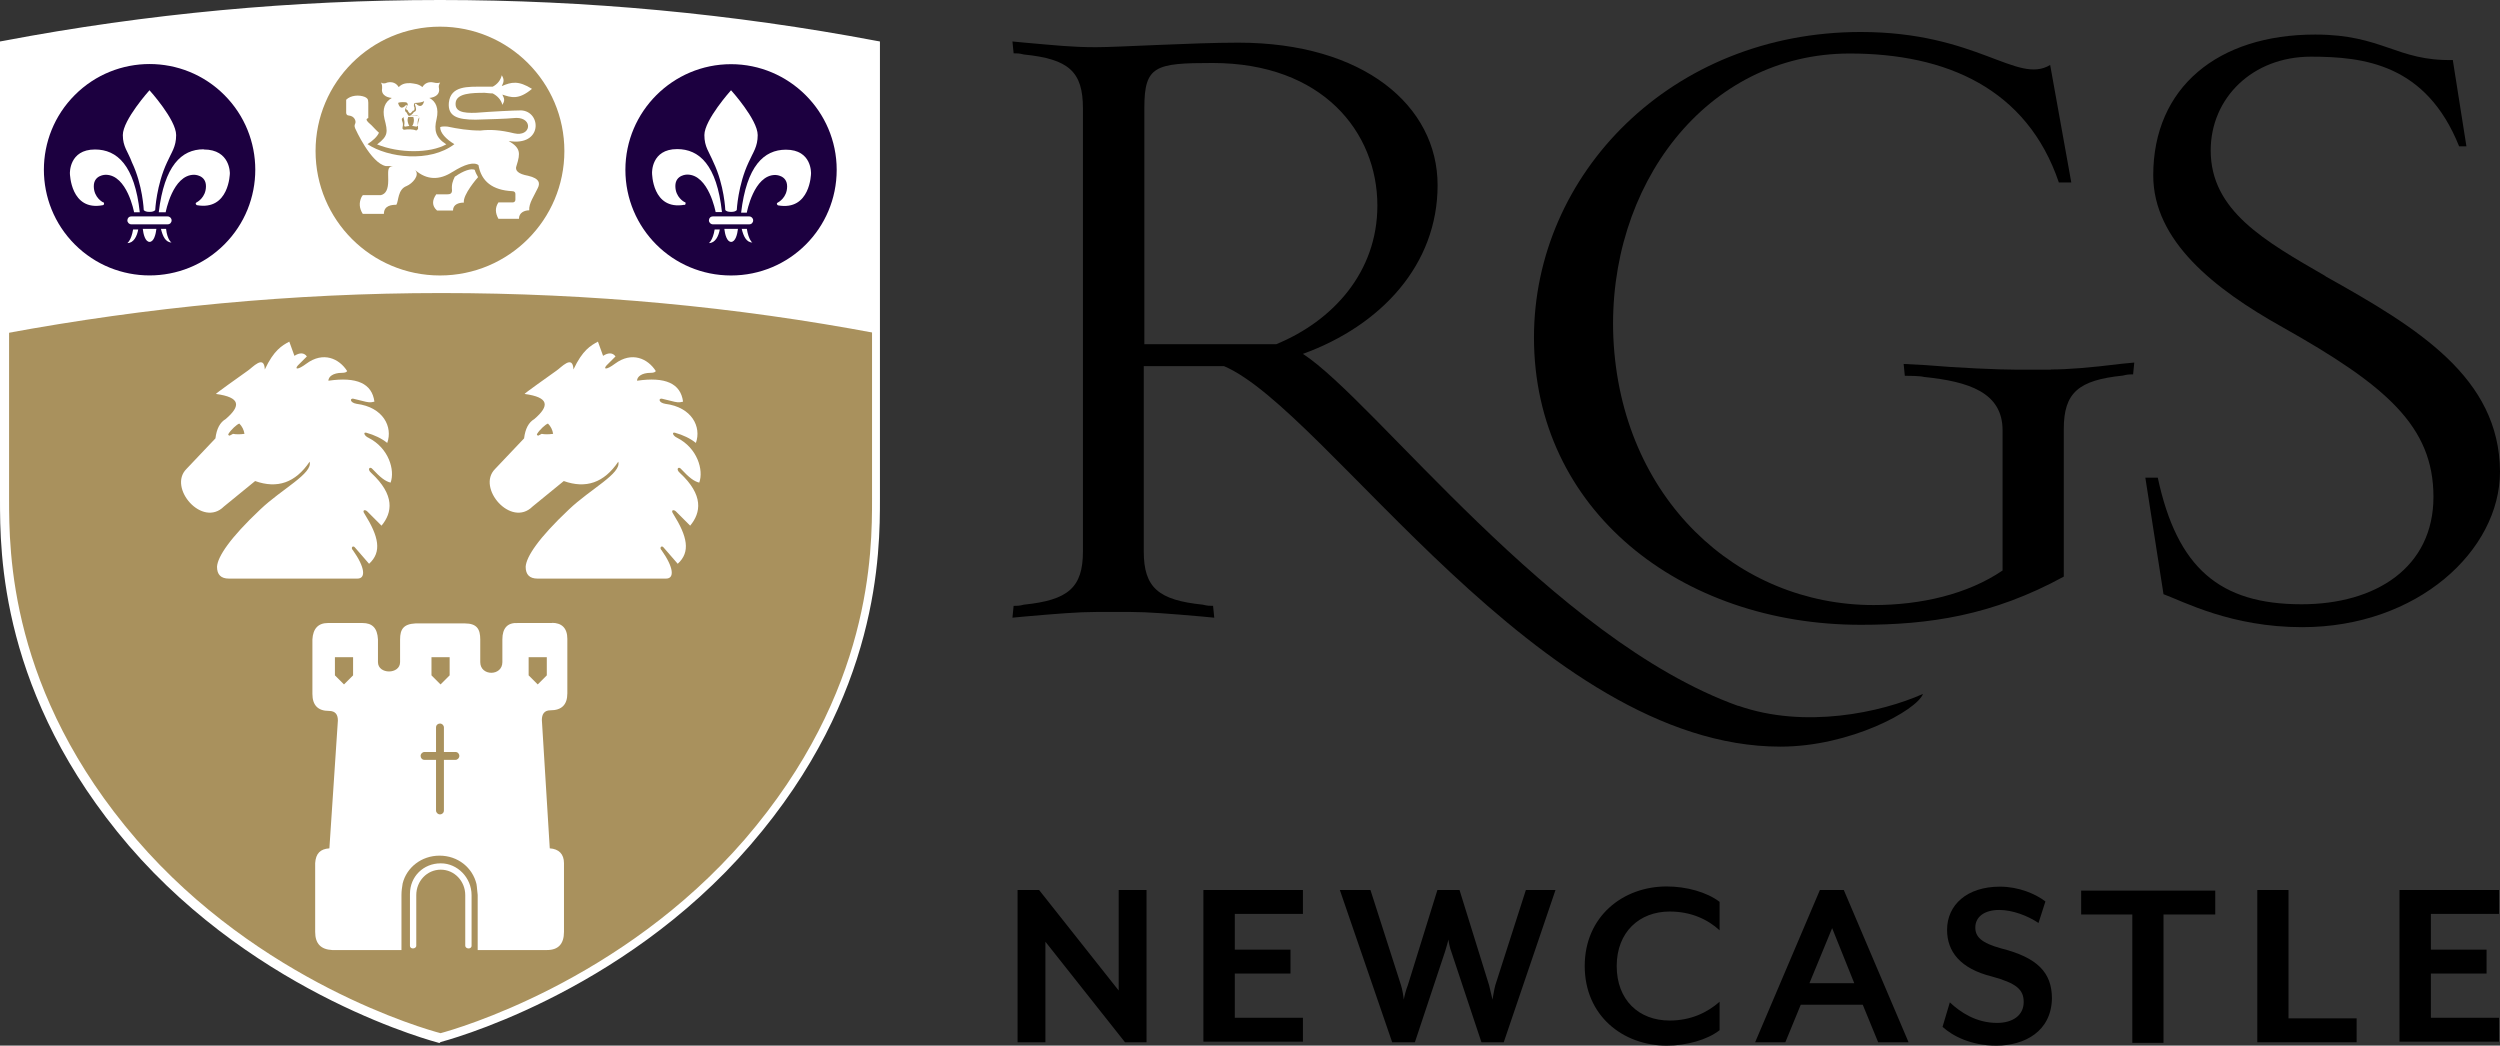
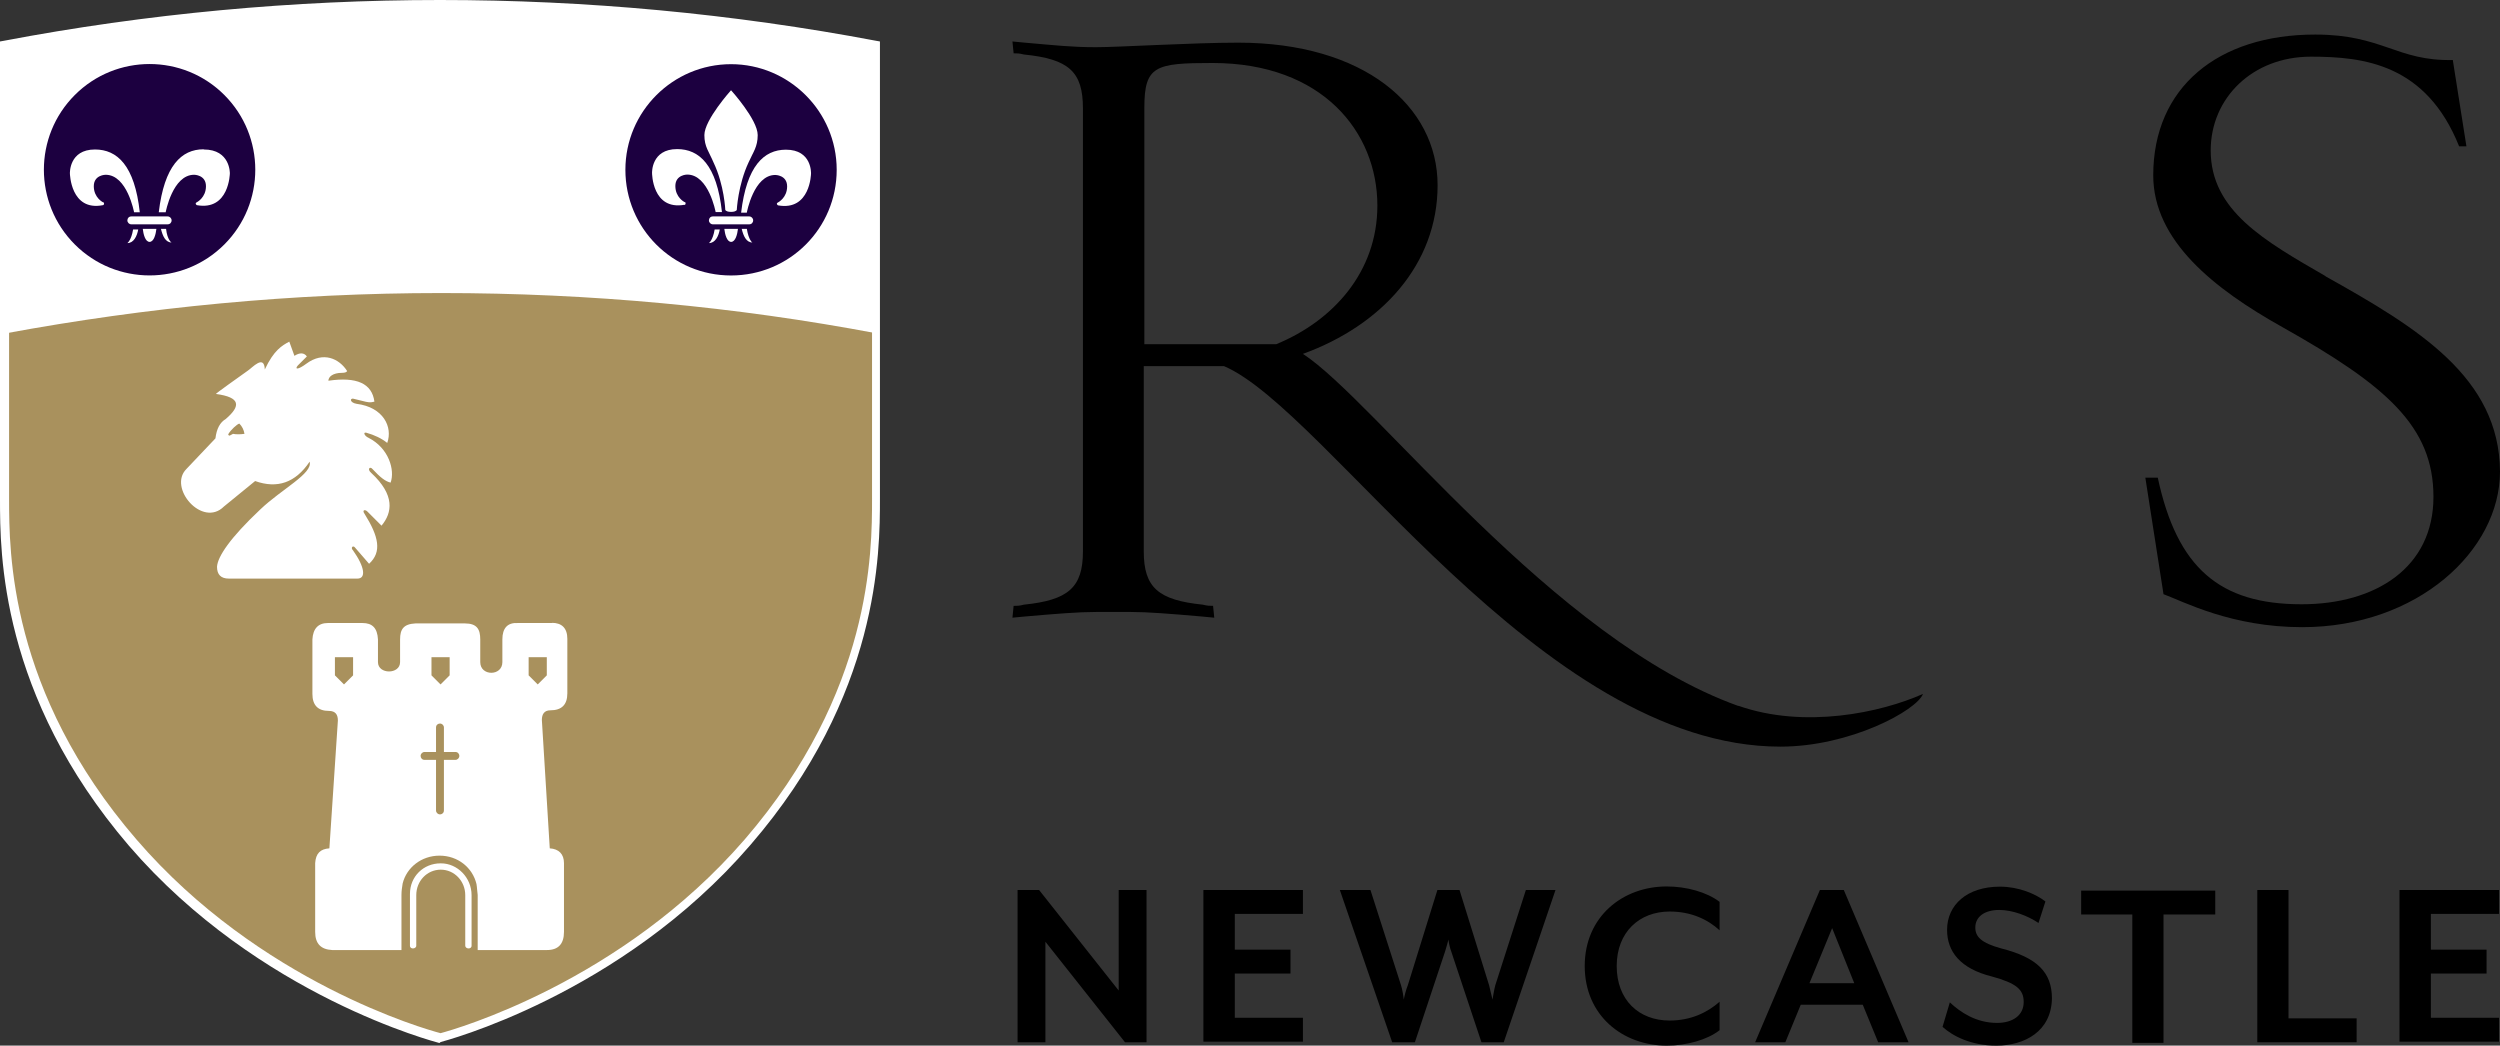
<svg xmlns="http://www.w3.org/2000/svg" id="Layer_2" data-name="Layer 2" viewBox="0 0 126.6 52.95">
  <rect x="0" y="0" width="126.6" height="52.95" fill="#333333" stroke="none" />
  <defs>
    <style>
      .cls-1 {
        fill: #fff;
      }

      .cls-2 {
        fill: #a9915d;
      }

      .cls-3 {
        fill: #1c0040;
      }
    </style>
  </defs>
  <g id="Layer_1-2" data-name="Layer 1">
    <g>
      <path class="cls-1" d="M37.85,42.68c6.65-7.74,6.51-15.04,6.51-17.57V2.3C37.22.95,29.85.26,22.31.26S7.4.98.26,2.3v22.81c0,2.56-.17,9.87,6.51,17.57,6.59,7.62,15.49,9.89,15.57,9.89.03-.03,8.92-2.27,15.52-9.89Z" />
      <path class="cls-2" d="M6.74,42.68c6.59,7.62,15.49,9.89,15.57,9.89.06-.03,8.98-2.27,15.57-9.89,6.19-7.19,6.48-14.01,6.51-17v-8.8c-7.14-1.35-14.51-2.04-22.05-2.04s-14.91.72-22.05,2.04v8.8c-.06,2.96.23,9.81,6.45,17Z" />
      <path class="cls-3" d="M11.36,12.38c2.09-2.09,2.09-5.48,0-7.57-2.09-2.09-5.48-2.09-7.57,0-2.09,2.09-2.09,5.48,0,7.57,2.09,2.09,5.48,2.09,7.57,0Z" />
-       <path class="cls-1" d="M7.28,10.64c.06.06.14.09.29.09s.23-.03.29-.09c0,0,.06-1.27.6-2.42.23-.52.46-.78.46-1.38,0-.78-1.35-2.27-1.35-2.27,0,0-1.35,1.5-1.35,2.27,0,.6.26.83.46,1.38.55,1.15.6,2.42.6,2.42Z" />
      <path class="cls-1" d="M8.41,11.59h-.26c.09.37.23.69.55.69,0,.03-.23-.12-.29-.69Z" />
      <path class="cls-1" d="M7.57,12.25c.23,0,.32-.4.35-.66h-.69c.03.26.12.66.35.66Z" />
      <path class="cls-1" d="M6.45,12.31c.32,0,.49-.35.55-.69h-.26c-.09.55-.29.69-.29.69Z" />
      <path class="cls-1" d="M7.08,10.76c-.26-2.39-1.15-3.19-2.27-3.19-1.32,0-1.27,1.21-1.27,1.21,0,0,.03,1.93,1.67,1.61,0,0,.06,0,.06-.09,0-.06-.06-.06-.06-.06,0,0-.46-.23-.46-.81s.6-.58.6-.58c1.09,0,1.44,1.9,1.44,1.9h.29Z" />
      <path class="cls-1" d="M8.49,10.96h-1.84c-.12,0-.2.09-.2.2s.09.2.2.2h1.84c.12,0,.2-.09.2-.2s-.09-.2-.2-.2Z" />
      <path class="cls-1" d="M10.31,7.56c-1.12,0-1.99.83-2.27,3.19h.35s.35-1.9,1.44-1.9c0,0,.6,0,.6.58s-.46.81-.46.81c0,0-.06.03-.06.06,0,.06.06.09.06.09,1.64.29,1.67-1.61,1.67-1.61,0,0,.03-1.21-1.32-1.21Z" />
      <path class="cls-1" d="M17.85,27.84c-.09-.12.03-.23.12-.12l.72.83c.66-.6.49-1.38-.23-2.53-.14-.2.03-.23.14-.12l.72.72c.55-.66.69-1.55-.52-2.67-.23-.2-.06-.35.06-.2.4.43.66.63.92.69.23-.63-.09-1.75-1.12-2.27-.2-.09-.29-.29-.12-.26.43.12.78.29,1.07.52.29-.81-.2-1.81-1.55-1.98-.35-.06-.35-.29-.17-.26l.49.12c.23.06.37.09.58.03-.12-.92-.89-1.27-2.33-1.06,0-.2.23-.4.69-.4.14,0,.23-.03.26-.09-.4-.63-1.21-1.01-2.07-.37-.43.32-.6.29-.43.09l.46-.46c-.14-.2-.37-.2-.63-.03l-.26-.72c-.37.2-.78.43-1.24,1.41-.03-.78-.63-.09-.86.06-.4.29-1.67,1.18-1.61,1.18,1.24.17,1.27.6.49,1.27-.29.17-.46.49-.52.98l-1.47,1.55c-.95.95.81,2.99,1.9,1.9l1.58-1.29c1.12.4,2.04.09,2.76-.98.17.6-1.41,1.38-2.5,2.42-1.53,1.44-2.16,2.39-2.19,2.9,0,.4.2.6.6.6h6.51c.43,0,.4-.55-.23-1.44ZM11.8,21.97l-.17.09c-.06,0-.09-.06-.06-.09.12-.2.43-.49.55-.52.14.14.23.32.26.52-.23.03-.43.03-.58,0Z" />
      <path class="cls-1" d="M22.31,43.72c-.86,0-1.55.66-1.55,1.55v2.62c0,.2.32.17.32,0v-2.56c0-.72.55-1.29,1.24-1.29s1.24.58,1.24,1.29v2.56c0,.17.32.2.32,0v-2.56c0-.89-.72-1.61-1.55-1.61Z" />
      <path class="cls-1" d="M27.98,31.55h-1.76c-.52-.03-.78.26-.78.83v1.15c0,.72-1.12.72-1.12,0v-1.15c0-.52-.17-.81-.78-.81h-2.5c-.6.03-.78.29-.78.81v1.15c0,.63-1.12.63-1.12,0v-1.15c-.03-.58-.29-.83-.78-.83h-1.76c-.49,0-.75.29-.78.83v2.76c0,.58.29.86.83.86.35,0,.46.2.46.49l-.43,6.47c-.46.03-.69.26-.72.75v3.48c0,.6.29.89.86.92h3.51v-2.79c0-.2.03-.4.06-.58.2-.81.95-1.41,1.87-1.41s1.67.6,1.87,1.44c.03.17.03.35.06.55v2.79h3.51c.58,0,.86-.32.86-.92v-3.48c0-.46-.26-.72-.72-.75l-.4-6.5c0-.29.12-.49.43-.49.58,0,.86-.29.86-.86v-2.76c0-.55-.29-.81-.78-.81ZM17.88,34.2l-.46.46-.46-.46v-.92h.92v.92ZM21.85,33.28h.92v.92l-.46.46-.46-.46v-.92ZM23.06,38.48h-.58v2.56c0,.12-.09.2-.2.2s-.2-.09-.2-.2v-2.56h-.58c-.12,0-.2-.09-.2-.2s.09-.2.2-.2h.58v-1.24c0-.12.09-.2.2-.2s.2.09.2.2v1.24h.58c.12,0,.2.09.2.2s-.09.2-.2.2ZM27.69,34.2l-.46.46-.46-.46v-.92h.92v.92Z" />
-       <path class="cls-2" d="M22.28,1.35c-3.48,0-6.3,2.82-6.3,6.3s2.82,6.3,6.3,6.3,6.3-2.82,6.3-6.3-2.82-6.3-6.3-6.3Z" />
      <path class="cls-1" d="M19.09,7.31c1.12.46,2.68.46,3.51,0-.55-.35-.63-.72-.49-1.29.12-.52-.03-.89-.37-1.06.32-.03.55-.2.49-.49-.03-.09,0-.2.06-.29-.09.03-.2.03-.32,0-.26-.06-.46.03-.58.23-.2-.17-.4-.17-.6-.2-.2,0-.4,0-.6.2-.12-.2-.32-.29-.58-.23-.12.06-.23.06-.32,0,.06.09.06.17.06.29-.06.29.17.46.49.49-.35.2-.49.55-.37,1.06.17.66.2.86-.37,1.29ZM20.55,5.18c.06,0,.12.09.09.14-.03.06-.06.09-.06.14-.03.03-.03.09.06.12.03.09.09.14.12.17.06-.03.14-.12.14-.14.09,0,.09-.06.09-.14,0-.06-.03-.06-.03-.12s0-.14.09-.14c.12,0,.35-.03.43-.09-.09.35-.29.26-.4.14-.03-.03-.09,0-.06.06.03.09.12.32-.06.35-.03.06-.09.12-.14.14,0,0,.12.06.29.03t.06.03s.03.06.06.09v.06c-.03.14-.09.23-.06.46v.06s-.06.03-.06.06h-.06c-.14-.06-.4-.06-.58-.03h-.03s-.03-.03-.06-.06v-.03c.06-.23,0-.29-.03-.4v-.06s.03-.06.06-.06.03-.03.03-.03c.17.03.29-.03.29-.03-.06-.06-.09-.09-.14-.2-.14-.09-.06-.2,0-.32.03-.03,0-.12-.06-.03-.29.29-.37-.14-.37-.14.14-.06.35-.03.4-.03Z" />
      <path class="cls-1" d="M22.91,8.71c.63-.4,1.09-.52,1.32-.35.14.83.72,1.27,1.7,1.32.12,0,.17.06.17.14v.29c0,.09-.06.14-.14.14h-.72c-.17.26-.17.52,0,.83h1.04c0-.32.29-.43.52-.43-.03-.35.26-.75.43-1.12.12-.23.12-.49-.49-.63-.49-.09-.69-.26-.58-.52.2-.63.2-.89-.4-1.24,1.73.29,1.67-1.5.63-1.55-.35,0-1.53.06-2.27.12-.69.03-1.12-.06-1.04-.55.09-.43.78-.46,1.47-.46.06,0,.23.03.4.03.23.12.43.32.49.58.12-.2.12-.29,0-.52.43.14.81.29,1.5-.29-.69-.43-1.04-.35-1.53-.14.12-.23.12-.35,0-.55-.06.26-.23.46-.46.58h-.49c-.75,0-1.64-.06-1.73.81-.06.69.43.86,1.35.86.86-.03,1.35-.03,2.07-.09.86,0,.75.98-.12.78-.69-.17-1.21-.2-1.7-.14-.6,0-1.15-.09-1.67-.2-.03,0-.26-.03-.37.03,0,.29.29.6.72.86-1.24.95-3.37.69-4.4,0,.26-.17.49-.37.58-.58-.14-.12-.29-.29-.37-.37-.23-.2-.35-.32-.17-.37v-.78c0-.2-.06-.23-.17-.29-.29-.12-.72-.09-.95.14v.66c0,.09.06.14.14.14.29.03.37.29.32.4-.06.12-.03.17,0,.26,0,0,.78,1.75,1.55,1.9h.35c-.29.03-.23.26-.23.72s-.12.69-.37.75h-.92s-.03.06-.06.09c-.14.29-.12.58.06.86h1.07c0-.43.4-.46.63-.46.12-.17.06-.78.52-.95.29-.12.69-.55.43-.81.6.52,1.24.52,1.9.09Z" />
-       <path class="cls-1" d="M20.47,5.92l-.03.03v.03c.03.09.06.23.03.37v.03l.03.03h.03c.06,0,.12-.03.2-.03-.06-.09-.09-.23-.09-.29s0-.06.03-.17h.26c.03.14.03.09.03.17s-.03.23-.09.29c.09,0,.14.03.2.03h.03s.03-.03.06-.03v-.03c-.03-.17,0-.29.06-.4v-.03s-.03-.03-.03-.06h-.03c-.14,0-.32-.03-.32-.03,0,0-.23.09-.37.09Z" />
      <path class="cls-1" d="M22.11,9.84h.55c.12,0,.23-.03.23-.2-.03-.29.03-.46.14-.69.46-.32.83-.43,1.01-.35.03.12.12.29.17.37-.03.03-.78.89-.72,1.29-.26,0-.55.09-.55.4h-.81c-.26-.23-.26-.52-.03-.83Z" />
      <path class="cls-3" d="M37.02,3.25c-2.94,0-5.35,2.39-5.35,5.35s2.39,5.35,5.35,5.35,5.35-2.39,5.35-5.35-2.42-5.35-5.35-5.35Z" />
      <path class="cls-1" d="M34.66,10.38s.06,0,.06-.09c0-.06-.06-.06-.06-.06,0,0-.46-.23-.46-.81s.6-.58.6-.58c1.09,0,1.44,1.9,1.44,1.9h.32c-.26-2.39-1.15-3.19-2.27-3.19-1.32,0-1.27,1.21-1.27,1.21,0,0,0,1.9,1.64,1.61Z" />
      <path class="cls-1" d="M37.02,12.25c.23,0,.32-.4.35-.66h-.69c.03.26.12.66.35.66Z" />
      <path class="cls-1" d="M36.73,10.64c.06.06.14.09.29.09s.23-.03.29-.09c0,0,.06-1.27.6-2.42.23-.52.46-.78.46-1.38,0-.78-1.35-2.27-1.35-2.27,0,0-1.35,1.5-1.35,2.27,0,.6.23.83.46,1.38.55,1.15.6,2.42.6,2.42Z" />
      <path class="cls-1" d="M35.9,12.31c.32,0,.49-.35.55-.69h-.26c-.09.55-.29.69-.29.69Z" />
      <path class="cls-1" d="M37.94,10.96h-1.84c-.12,0-.2.09-.2.2s.09.2.2.2h1.84c.12,0,.2-.09.2-.2s-.09-.2-.2-.2Z" />
      <path class="cls-1" d="M37.82,10.76s.35-1.9,1.44-1.9c0,0,.6,0,.6.58s-.46.81-.46.81c0,0-.06.03-.06.06,0,.06.06.09.06.09,1.64.29,1.67-1.61,1.67-1.61,0,0,.06-1.21-1.27-1.21-1.12,0-1.99.83-2.27,3.19h.29Z" />
      <path class="cls-1" d="M37.82,11.59h-.26c.09.37.23.69.55.69,0,.03-.2-.12-.29-.69Z" />
      <path class="cls-1" d="M22.28,52.81h-.06c-.09-.03-9.1-2.33-15.69-9.98C0,35.2,0,27.99,0,25.28V2.1l.17-.03C7.43.69,14.88,0,22.28,0s14.82.69,22.11,2.07l.17.03v23.15c0,2.7,0,9.95-6.56,17.54-6.59,7.65-15.6,9.95-15.69,9.98l-.03.03ZM.46,2.47v22.78c0,2.67,0,9.78,6.45,17.26,6.22,7.22,14.62,9.61,15.4,9.81.75-.2,9.15-2.59,15.4-9.81,6.45-7.48,6.45-14.58,6.45-17.26V2.47C36.99,1.12,29.62.46,22.34.46S7.63,1.15.46,2.47Z" />
-       <path class="cls-1" d="M33.48,27.84c-.09-.12.03-.23.12-.12l.72.83c.66-.6.49-1.38-.23-2.53-.14-.2.03-.23.14-.12l.72.72c.55-.66.69-1.55-.52-2.67-.23-.2-.06-.35.06-.2.4.43.66.63.92.69.23-.63-.09-1.75-1.12-2.27-.2-.09-.29-.29-.12-.26.43.12.78.29,1.07.52.29-.81-.2-1.81-1.55-1.98-.35-.06-.35-.29-.17-.26l.49.12c.23.06.37.09.58.03-.12-.92-.89-1.27-2.33-1.06,0-.2.23-.4.69-.4.14,0,.23-.03.26-.09-.4-.63-1.21-1.01-2.07-.37-.43.32-.6.29-.43.09l.46-.46c-.14-.2-.37-.2-.63-.03l-.26-.72c-.37.2-.78.43-1.24,1.41-.03-.78-.63-.09-.86.06-.4.29-1.67,1.18-1.61,1.18,1.24.17,1.27.6.49,1.27-.29.17-.46.49-.52.98l-1.47,1.55c-.95.95.81,2.99,1.9,1.9l1.58-1.29c1.12.4,2.04.09,2.76-.98.17.6-1.41,1.38-2.5,2.42-1.53,1.44-2.16,2.39-2.19,2.9,0,.4.2.6.6.6h6.51c.43,0,.4-.55-.23-1.44ZM27.43,21.97l-.17.09c-.06,0-.09-.06-.06-.09.12-.2.43-.49.55-.52.14.14.23.32.26.52-.23.03-.43.03-.58,0Z" />
      <path d="M88.03,35.75c-9.41-3.37-18.39-15.45-22.05-17.83,3.97-1.44,6.82-4.52,6.82-8.54s-3.74-7.22-10.1-7.22c-2.3,0-6.05.23-7.2.23-1.21,0-1.99-.09-3.6-.23l-.63-.06.06.6c.17,0,.29,0,.52.06,2.27.23,2.99.86,2.99,2.73v22.43c0,1.84-.75,2.47-2.99,2.7-.23.06-.32.06-.52.06l-.06.6.63-.06c1.61-.14,2.71-.23,3.6-.23h1.76c.86,0,1.99.09,3.6.23l.63.06-.06-.6c-.17,0-.29,0-.52-.06-2.25-.23-2.99-.86-2.99-2.7v-9.38h4.06c5.21,2.21,16.03,19.27,28.18,19.27,3.54,0,6.91-1.84,7.22-2.67-2.13.95-5.99,1.78-9.35.6ZM57.95,17.46V5.46c0-2.13.55-2.27,3.45-2.27,5.58,0,8.35,3.51,8.35,7.22,0,3.37-2.25,5.84-5.12,7.02h-6.68v.03Z" />
-       <path d="M103.86,18.72h-1.76c-.86,0-2.97-.09-4.58-.23l-1.12-.06.06.6c.17,0,.75,0,.98.06,2.25.23,3.97.78,3.97,2.7v7.1c-1.78,1.21-4.15,1.75-6.53,1.75-6.91,0-12.81-5.41-13.18-13.55-.32-7.68,4.69-14.38,11.97-14.38,4.89,0,8.98,1.78,10.59,6.53h.63l-1.07-5.95c-1.67,1.01-3.69-1.67-9.59-1.67-9.59,0-16.55,7.19-16.55,15.47,0,8.74,7.43,14.55,16.55,14.55,3.45,0,6.65-.46,10.28-2.44v-7.48c0-1.84.75-2.47,2.99-2.7.23-.06.32-.06.52-.06l.06-.6-.63.06c-1.61.2-2.73.29-3.6.29Z" />
      <path d="M117.76,13.98c-3.08-1.78-5.81-3.31-5.81-6.36,0-2.67,2.13-4.75,5.07-4.75,2.68,0,5.84.37,7.51,4.54h.37l-.69-4.37c-2.85.06-3.54-1.29-6.97-1.29-4.92,0-8.2,2.67-8.2,7.13,0,3.31,3.08,5.75,6.53,7.68,5.27,2.96,7.66,5.03,7.66,8.6s-2.91,5.44-6.68,5.44c-4.15,0-6.3-1.84-7.28-6.41h-.63l.92,5.9c1.01.37,3.43,1.67,7.02,1.67,5.84,0,10.02-3.88,10.02-7.88-.03-4.77-4.17-7.28-8.84-9.89Z" />
      <path d="M56.97,52.78l-4.03-5.09v5.09h-1.41v-7.71h1.09l4.03,5.09v-5.09h1.41v7.71h-1.09Z" />
      <path d="M60.94,52.78v-7.71h5.04v1.21h-3.45v1.81h2.82v1.21h-2.82v2.24h3.45v1.21h-5.04v.03Z" />
      <path d="M76.17,52.78h-1.15l-1.53-4.6c-.06-.14-.14-.52-.14-.6,0,.03-.12.43-.17.6l-1.53,4.6h-1.15l-2.65-7.71h1.55l1.55,4.83c.06.17.14.66.14.72,0-.06.12-.55.2-.72l1.5-4.83h1.12l1.5,4.83.17.72s.09-.55.14-.72l1.55-4.83h1.5l-2.62,7.71Z" />
      <path d="M84.4,52.95c-2.22,0-4.15-1.52-4.15-4.03s1.93-4.03,4.15-4.03c1.01,0,2.04.29,2.68.78v1.44c-.6-.55-1.44-.95-2.53-.95-1.53,0-2.68,1.04-2.68,2.76s1.12,2.76,2.68,2.76c1.07,0,1.9-.4,2.53-.95v1.44c-.63.49-1.67.78-2.68.78Z" />
      <path d="M95.11,52.78l-.78-1.9h-3.14l-.78,1.9h-1.53l3.28-7.71h1.21l3.28,7.71h-1.55ZM92.78,47l-1.15,2.79h2.27l-1.12-2.79Z" />
      <path d="M101.1,52.95c-1.3,0-2.22-.49-2.73-.95l.37-1.24c.52.49,1.32,1.04,2.39,1.04.78,0,1.35-.37,1.35-1.06,0-.63-.37-.95-1.61-1.29-1.61-.4-2.27-1.27-2.27-2.36,0-1.27,1.01-2.19,2.68-2.19.95,0,1.81.37,2.3.75l-.35,1.09c-.55-.37-1.32-.66-1.99-.66-.75,0-1.21.35-1.21.89,0,.46.29.78,1.32,1.06,1.81.46,2.56,1.21,2.56,2.53-.03,1.67-1.38,2.39-2.82,2.39Z" />
      <path d="M109.56,46.31v6.5h-1.58v-6.5h-2.59v-1.21h6.79v1.21h-2.62Z" />
      <path d="M114.31,52.78v-7.71h1.58v6.5h3.45v1.21h-5.04Z" />
      <path d="M121.51,52.78v-7.71h5.04v1.21h-3.45v1.81h2.82v1.21h-2.82v2.24h3.45v1.21h-5.04v.03Z" />
    </g>
  </g>
</svg>